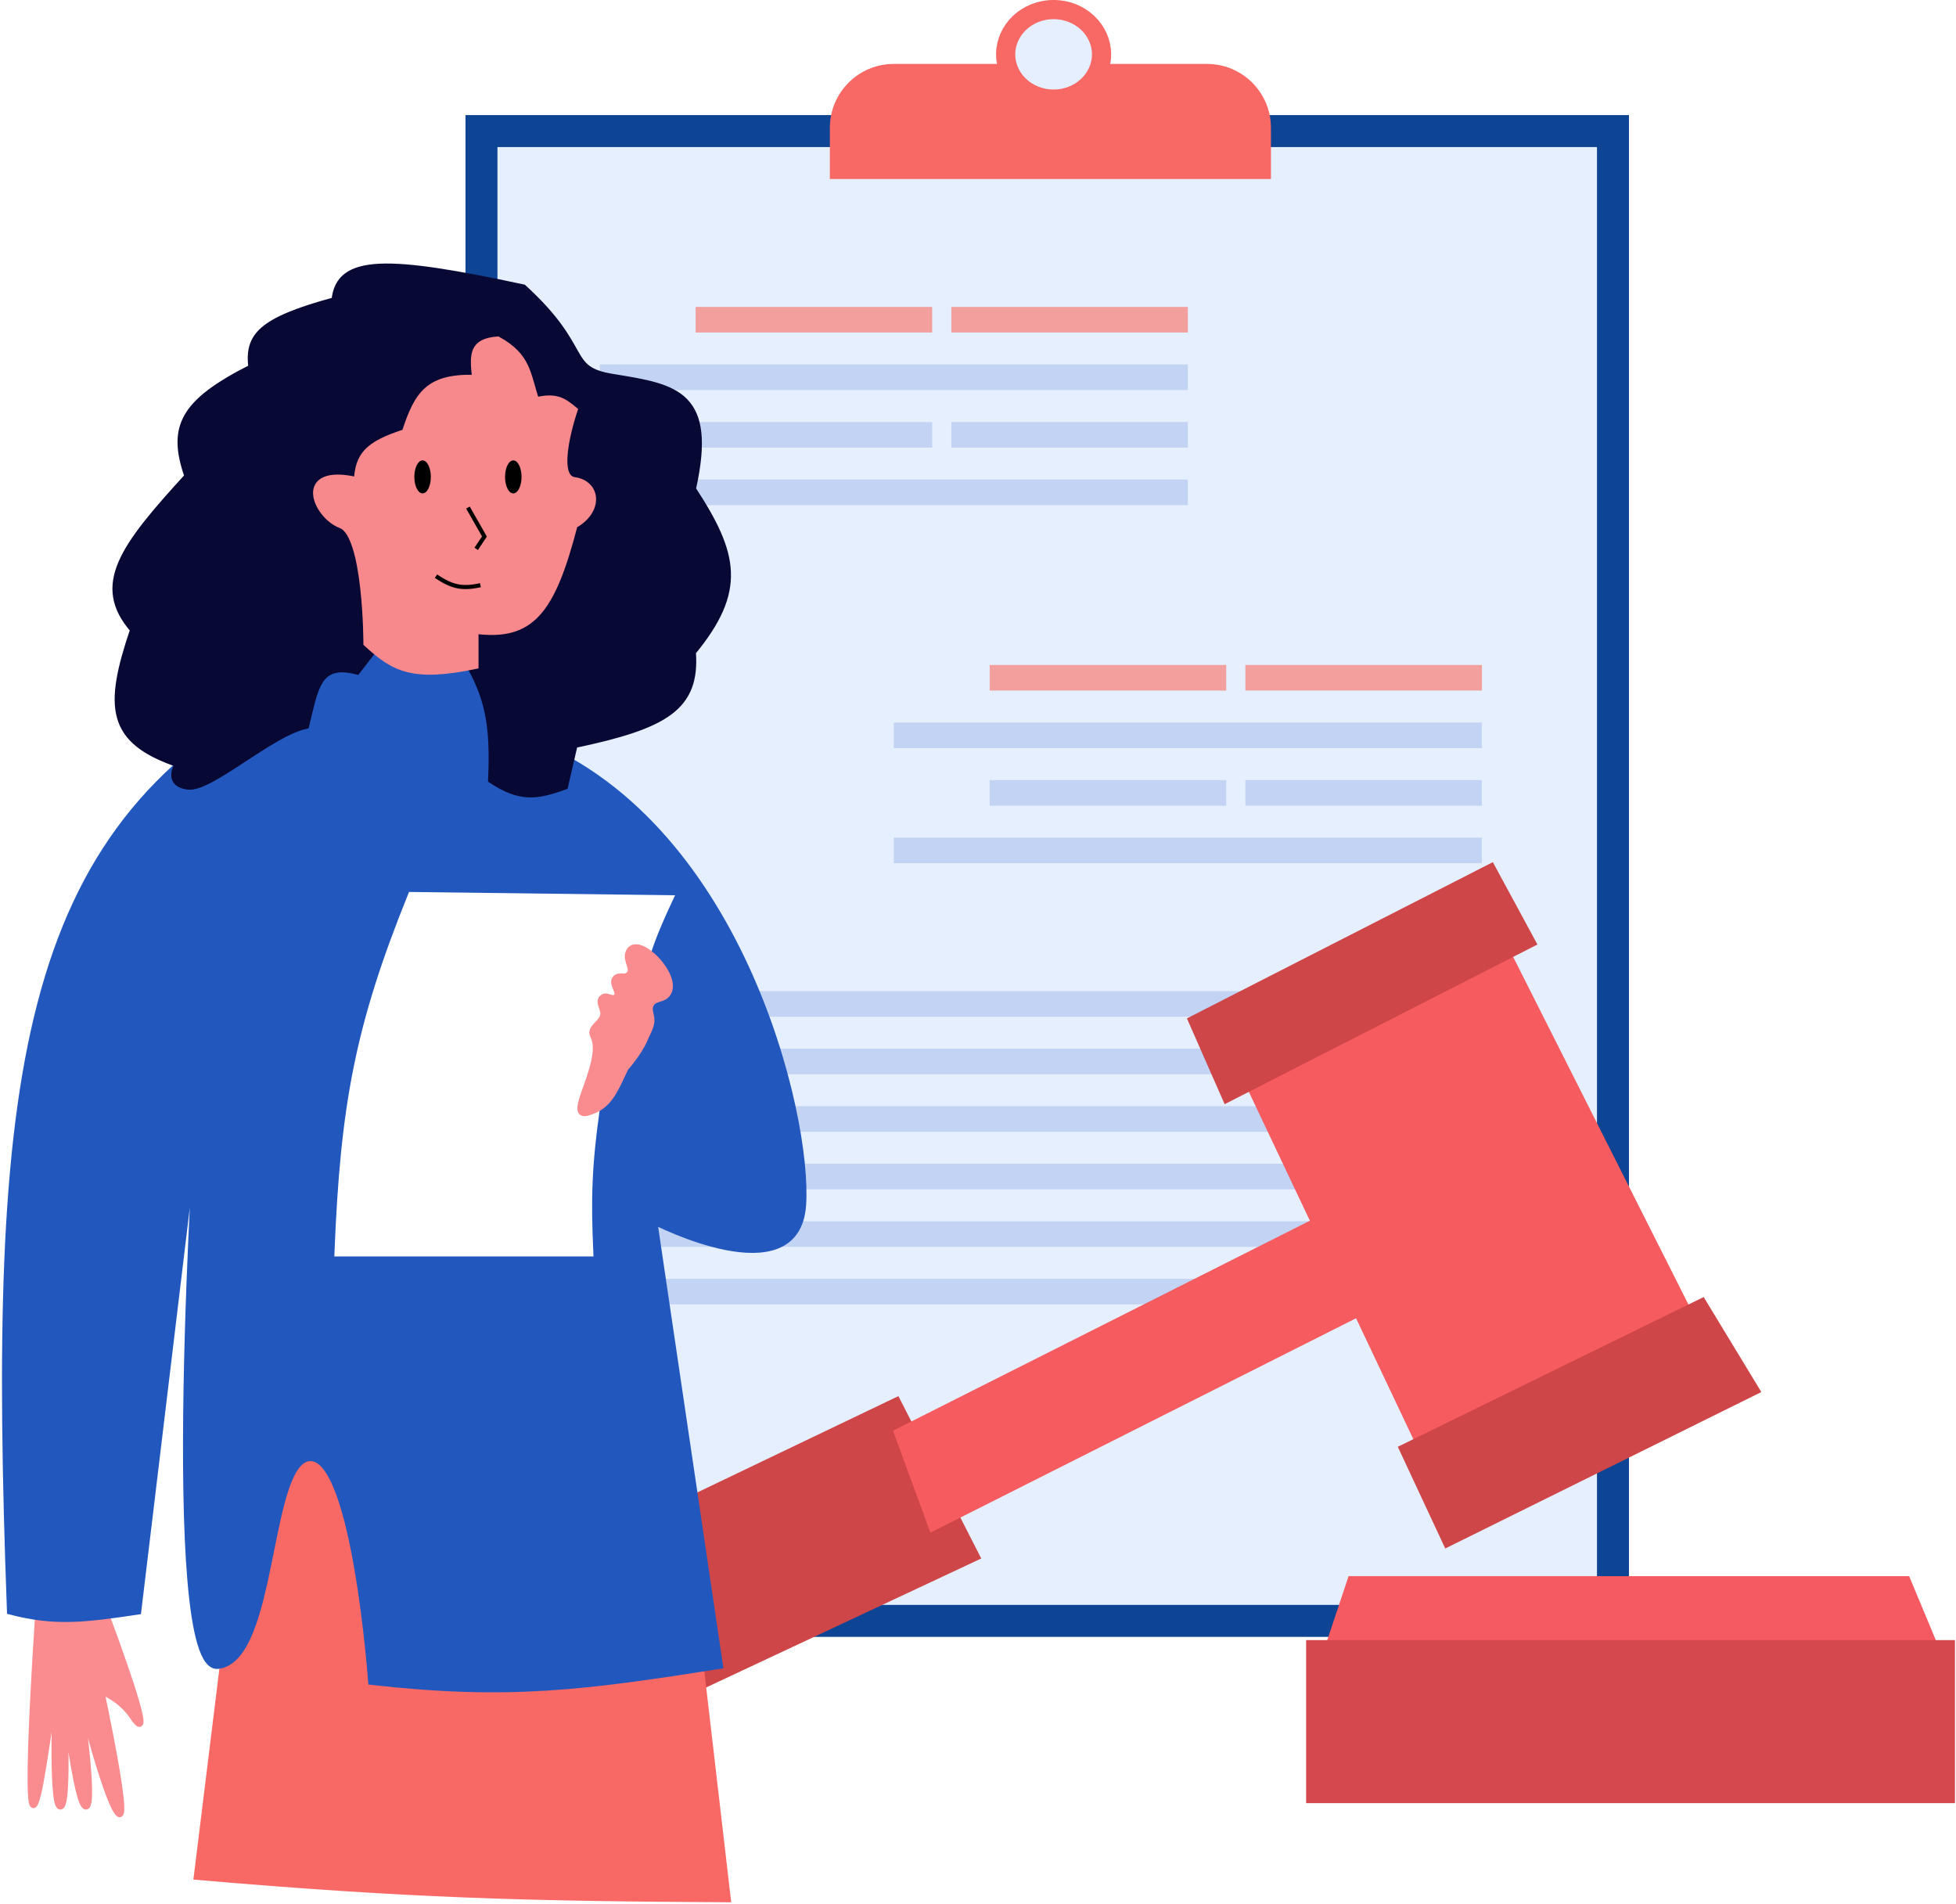
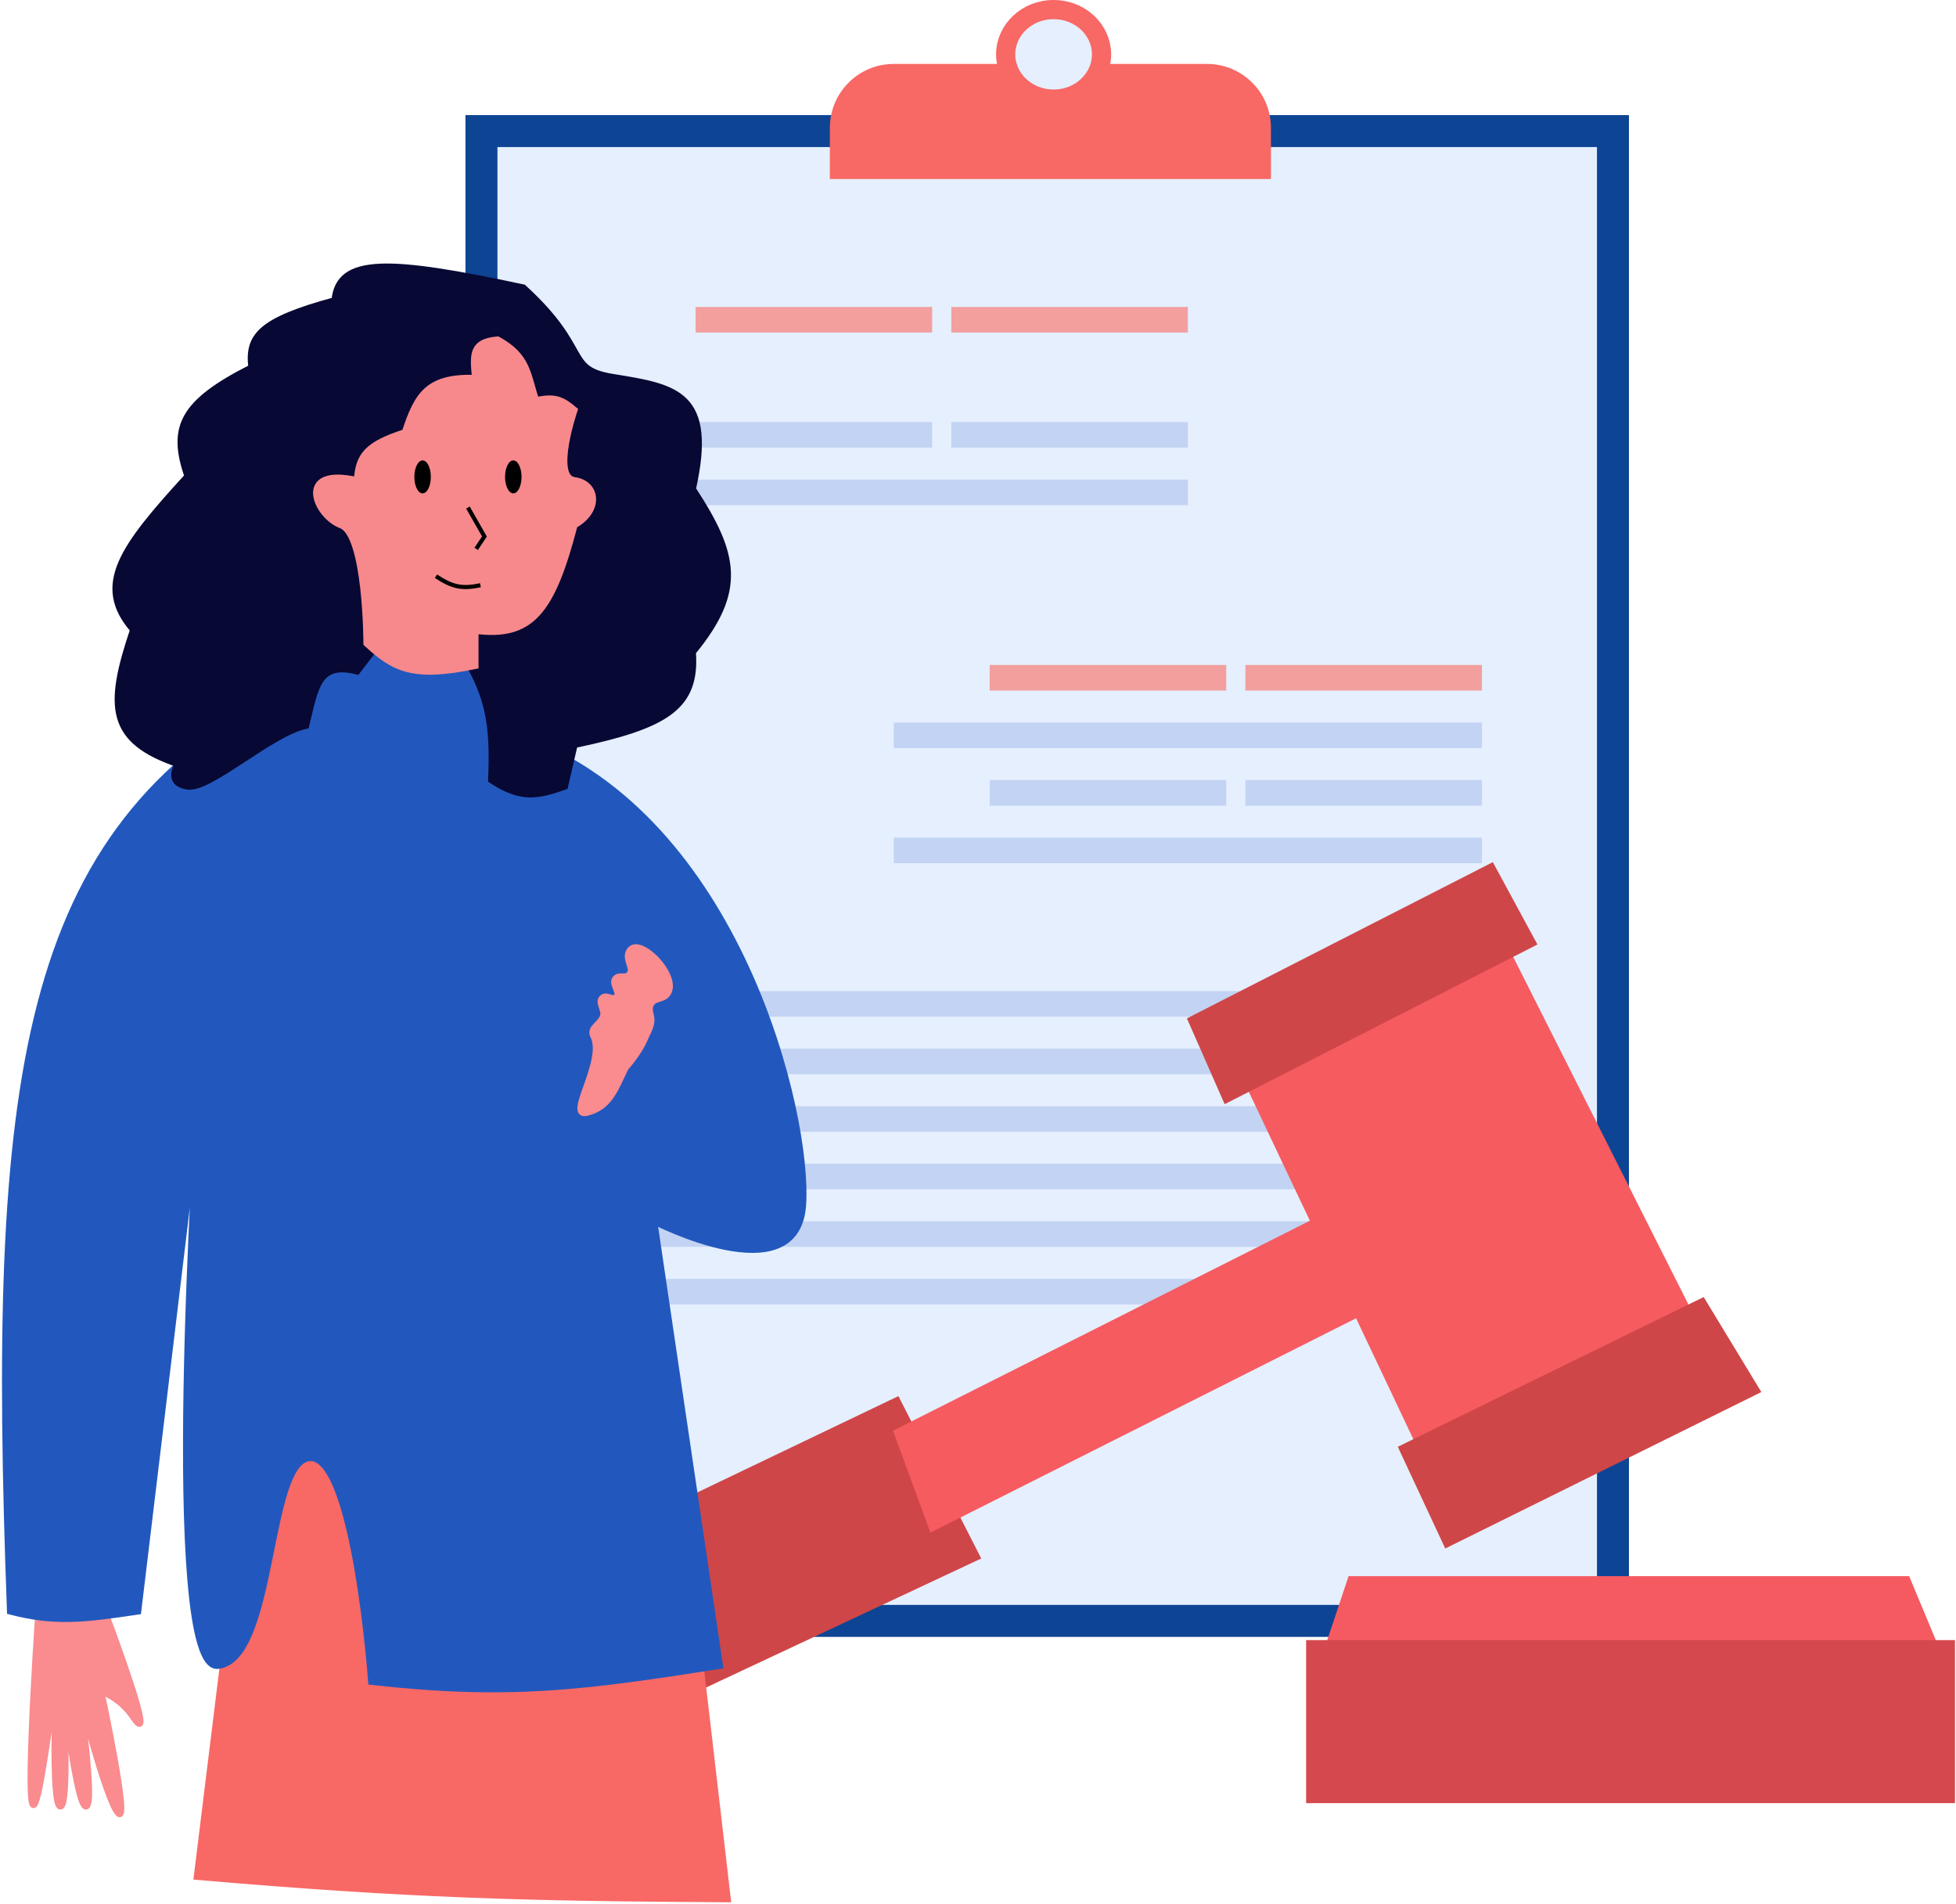
<svg xmlns="http://www.w3.org/2000/svg" width="375" height="365" viewBox="0 0 375 365" fill="none">
  <rect x="92.305" y="25.123" width="216.929" height="285.562" fill="#E5EFFE" stroke="#0D4493" stroke-width="6.128" />
  <path d="M159.099 24.51C159.099 17.741 164.587 12.254 171.355 12.254H231.409C238.178 12.254 243.665 17.741 243.665 24.51V34.315H159.099V24.51Z" fill="#F86865" />
  <path d="M211.187 10.418C211.187 15.058 207.172 18.997 201.995 18.997C196.818 18.997 192.803 15.058 192.803 10.418C192.803 5.777 196.818 1.838 201.995 1.838C207.172 1.838 211.187 5.777 211.187 10.418Z" fill="#E5EFFE" stroke="#F86865" stroke-width="3.677" />
  <rect x="133.363" y="58.832" width="45.347" height="4.902" fill="#F29F9E" />
  <rect x="182.386" y="58.832" width="45.347" height="4.902" fill="#F29F9E" />
-   <rect x="114.979" y="69.856" width="112.754" height="4.902" fill="#C3D3F3" />
  <rect x="133.363" y="80.891" width="45.347" height="4.902" fill="#C3D3F3" />
  <rect x="182.386" y="80.891" width="45.347" height="4.902" fill="#C3D3F3" />
  <rect x="114.979" y="91.926" width="112.754" height="4.902" fill="#C3D3F3" />
  <rect x="189.74" y="127.457" width="45.347" height="4.902" fill="#F29F9E" />
  <rect x="238.763" y="127.457" width="45.347" height="4.902" fill="#F29F9E" />
  <rect x="171.356" y="138.492" width="112.754" height="4.902" fill="#C3D3F3" />
  <rect x="114.979" y="189.973" width="169.131" height="4.902" fill="#C3D3F3" />
  <rect x="114.979" y="200.996" width="169.131" height="4.902" fill="#C3D3F3" />
  <rect x="114.979" y="212.031" width="169.131" height="4.902" fill="#C3D3F3" />
  <rect x="114.979" y="223.055" width="169.131" height="4.902" fill="#C3D3F3" />
  <rect x="114.979" y="234.09" width="169.131" height="4.902" fill="#C3D3F3" />
  <rect x="114.979" y="245.121" width="169.131" height="4.902" fill="#C3D3F3" />
  <rect x="189.74" y="149.527" width="45.347" height="4.902" fill="#C3D3F3" />
  <rect x="238.763" y="149.527" width="45.347" height="4.902" fill="#C3D3F3" />
  <rect x="171.356" y="160.551" width="112.754" height="4.902" fill="#C3D3F3" />
  <path d="M187.289 298.437L128.461 326.013V289.245L171.969 268.41L187.289 298.437Z" fill="#CF4648" stroke="#CF4648" stroke-width="1.226" />
  <path d="M257.148 231.637L171.969 274.532L178.71 292.916L265.114 249.408L257.148 231.637Z" fill="#F65B60" stroke="#F65B60" stroke-width="1.226" />
  <path d="M272.467 277.6L239.376 207.742L289.012 182.617L324.554 253.088L272.467 277.6Z" fill="#F65B60" stroke="#F65B60" stroke-width="1.226" />
  <path d="M293.915 180.777L235.087 210.804L228.346 195.484L285.949 166.07L293.915 180.777Z" fill="#CF4648" stroke="#CF4648" stroke-width="1.226" />
  <path d="M326.393 249.41L268.791 277.599L277.37 295.982L336.811 266.568L326.393 249.41Z" fill="#CF4648" stroke="#CF4648" stroke-width="1.226" />
  <path d="M7.279 343.778C4.181 356.324 7.279 310.688 7.279 310.688H20.761C20.761 310.688 30.414 336.425 25.512 329.071C23.071 325.411 19.384 324.169 19.384 324.169C19.384 324.169 25.049 350.519 22.599 347.455C20.148 344.391 15.094 324.169 15.094 324.169C15.094 324.169 18.31 346.23 16.471 346.23C14.632 346.23 12.03 322.943 12.03 322.943C12.03 322.943 13.408 346.23 11.569 346.23C9.73 346.23 10.804 321.105 10.804 321.105C10.804 321.105 8.383 339.309 7.279 343.778Z" fill="#FA8B8F" stroke="#FA8B8F" stroke-width="1.236" />
  <path d="M48.798 270.242L37.767 359.71C78.333 363.195 100.442 363.787 139.491 364L129.074 274.532L48.798 270.242Z" fill="#F86865" stroke="#F86865" stroke-width="1.236" />
  <path d="M1.952 308.851C-1.867 206.054 3.959 159.672 54.039 132.979L59.554 121.336L92.645 127.464L99.999 141.558C141.566 156.698 155.152 213.868 153.924 231.026C152.696 248.184 125.397 234.09 125.397 234.09L137.992 319.268C112.128 323.323 97.604 325.3 71.197 322.332C71.197 322.332 68.131 279.437 59.554 279.437C50.977 279.437 52.816 318.043 41.783 319.268C30.75 320.494 38.106 212.029 38.106 212.029L26.463 308.851C16.225 310.376 10.55 311.099 1.952 308.851Z" fill="#2258BD" stroke="#2258BD" stroke-width="1.236" />
  <g filter="url(#filter0_d_4056_728)">
    <path d="M58.653 133.588C60.467 126.297 60.886 121.247 68.457 123.171L74.585 115.205L89.292 120.72C93.569 128.036 94.67 133.114 94.195 144.006C99.752 147.661 102.827 147.198 108.289 145.231L110.127 137.265C127.578 133.588 133.58 130.11 132.8 119.494C142.499 107.704 140.996 100.775 132.8 88.242C136.909 69.93 129.574 68.746 117.673 66.825L117.481 66.794C108.126 65.283 113.334 61.489 100.322 49.636C74.485 44.118 64.955 43.74 64.168 52.087C49.758 55.997 47.517 58.984 48.235 64.956C34.995 71.664 32.714 76.349 35.979 85.791C23.523 99.4 18.12 106.632 25.562 115.205C20.542 130.051 20.979 136.458 34.141 140.942C34.141 140.942 31.692 144.615 35.979 145.231C40.267 145.848 51.811 135.072 58.653 133.588Z" fill="#080834" />
    <path d="M58.653 133.588C60.467 126.297 60.886 121.247 68.457 123.171L74.585 115.205L89.292 120.72C93.569 128.036 94.67 133.114 94.195 144.006C99.752 147.661 102.827 147.198 108.289 145.231L110.127 137.265C127.578 133.588 133.58 130.11 132.8 119.494C142.499 107.704 140.996 100.775 132.8 88.242C136.909 69.93 129.574 68.746 117.673 66.825L117.481 66.794C108.126 65.283 113.334 61.489 100.322 49.636C74.485 44.118 64.955 43.74 64.168 52.087C49.758 55.997 47.517 58.984 48.235 64.956C34.995 71.664 32.714 76.349 35.979 85.791C23.523 99.4 18.12 106.632 25.562 115.205C20.542 130.051 20.979 136.458 34.141 140.942C34.141 140.942 31.692 144.615 35.979 145.231C40.267 145.848 51.811 135.072 58.653 133.588Z" stroke="#080834" stroke-width="1.236" />
  </g>
  <g filter="url(#filter1_d_4056_728)">
    <path d="M65.387 99.276C70.286 101.115 70.289 121.95 70.289 121.95C75.489 126.719 79.028 128.768 91.124 126.239V119.499C101.731 120.853 105.772 116.079 110.121 99.276C115.132 96.48 114.54 91.308 110.121 90.697C105.702 90.086 110.121 77.216 110.121 77.216C107.884 75.34 106.5 74.528 102.767 75.377C101.051 70.321 101.27 66.963 95.414 63.734C90.497 64.124 90.632 66.56 91.124 71.088C82.19 70.835 80.056 74.079 77.643 81.505C70.278 83.858 68.755 86.021 68.451 90.697C56.613 87.979 60.488 97.438 65.387 99.276Z" fill="#F7898C" />
    <path d="M65.387 99.276C70.286 101.115 70.289 121.95 70.289 121.95C75.489 126.719 79.028 128.768 91.124 126.239V119.499C101.731 120.853 105.772 116.079 110.121 99.276C115.132 96.48 114.54 91.308 110.121 90.697C105.702 90.086 110.121 77.216 110.121 77.216C107.884 75.34 106.5 74.528 102.767 75.377C101.051 70.321 101.27 66.963 95.414 63.734C90.497 64.124 90.632 66.56 91.124 71.088C82.19 70.835 80.056 74.079 77.643 81.505C70.278 83.858 68.755 86.021 68.451 90.697C56.613 87.979 60.488 97.438 65.387 99.276Z" stroke="#F7898C" stroke-width="1.236" />
  </g>
  <path d="M83.581 110.445C86.643 112.457 88.481 112.95 92.104 112.169" stroke="black" stroke-width="0.79" />
  <ellipse cx="81.018" cy="91.408" rx="1.581" ry="3.162" fill="black" />
  <ellipse cx="98.408" cy="91.408" rx="1.581" ry="3.162" fill="black" />
  <path d="M91.294 105.202L92.875 102.831L89.712 97.285" stroke="black" stroke-width="0.79" />
-   <path d="M128.461 172.199C126.534 176.313 125.215 179.424 124.172 182.616L114.367 212.643C112.814 223.608 112.679 230.089 113.141 240.219H64.731C65.868 211.857 68.671 196.728 78.825 171.586L128.461 172.199Z" fill="white" stroke="white" stroke-width="1.226" />
  <path d="M113.774 198.549C116.225 203.451 108.376 214.342 112.548 213.256C116.721 212.17 117.751 209.171 119.902 204.677C119.902 204.677 122.467 201.831 123.579 199.162C124.074 197.972 124.547 197.361 124.804 196.098C125.09 194.691 124.087 193.665 124.804 192.421C125.501 191.213 126.972 191.653 127.868 190.583C130.587 187.338 122.013 178.657 120.515 182.617C119.922 184.183 121.786 185.816 120.515 186.906C119.765 187.548 118.776 186.836 118.063 187.519C117.027 188.512 119.258 190.399 118.063 191.196C117.267 191.727 116.409 190.665 115.612 191.196C114.418 191.992 116.116 193.528 115.612 194.872C115.018 196.457 113.017 197.036 113.774 198.549Z" fill="#FA8B8F" stroke="#FA8B8F" stroke-width="1.226" />
  <path d="M258.986 302.727L254.083 317.434H371.74L365.612 302.727H258.986Z" fill="#F55A60" stroke="#F55A60" stroke-width="1.226" />
  <path d="M251.02 314.98V345.007H374.191V314.98H251.02Z" fill="#D5494E" stroke="#D5494E" stroke-width="1.226" />
  <defs>
    <filter id="filter0_d_4056_728" x="16.055" y="45.016" width="129.583" height="113.336" filterUnits="userSpaceOnUse" color-interpolation-filters="sRGB">
      <feFlood flood-opacity="0" result="BackgroundImageFix" />
      <feColorMatrix in="SourceAlpha" type="matrix" values="0 0 0 0 0 0 0 0 0 0 0 0 0 0 0 0 0 0 127 0" result="hardAlpha" />
      <feOffset dy="5.498" />
      <feGaussianBlur stdDeviation="2.749" />
      <feComposite in2="hardAlpha" operator="out" />
      <feColorMatrix type="matrix" values="0 0 0 0 0 0 0 0 0 0 0 0 0 0 0 0 0 0 0.25 0" />
      <feBlend mode="normal" in2="BackgroundImageFix" result="effect1_dropShadow_4056_728" />
      <feBlend mode="normal" in="SourceGraphic" in2="effect1_dropShadow_4056_728" result="shape" />
    </filter>
    <filter id="filter1_d_4056_728" x="54.523" y="58.982" width="65.253" height="75.84" filterUnits="userSpaceOnUse" color-interpolation-filters="sRGB">
      <feFlood flood-opacity="0" result="BackgroundImageFix" />
      <feColorMatrix in="SourceAlpha" type="matrix" values="0 0 0 0 0 0 0 0 0 0 0 0 0 0 0 0 0 0 127 0" result="hardAlpha" />
      <feOffset dy="1.375" />
      <feGaussianBlur stdDeviation="2.749" />
      <feComposite in2="hardAlpha" operator="out" />
      <feColorMatrix type="matrix" values="0 0 0 0 0 0 0 0 0 0 0 0 0 0 0 0 0 0 0.25 0" />
      <feBlend mode="normal" in2="BackgroundImageFix" result="effect1_dropShadow_4056_728" />
      <feBlend mode="normal" in="SourceGraphic" in2="effect1_dropShadow_4056_728" result="shape" />
    </filter>
  </defs>
</svg>